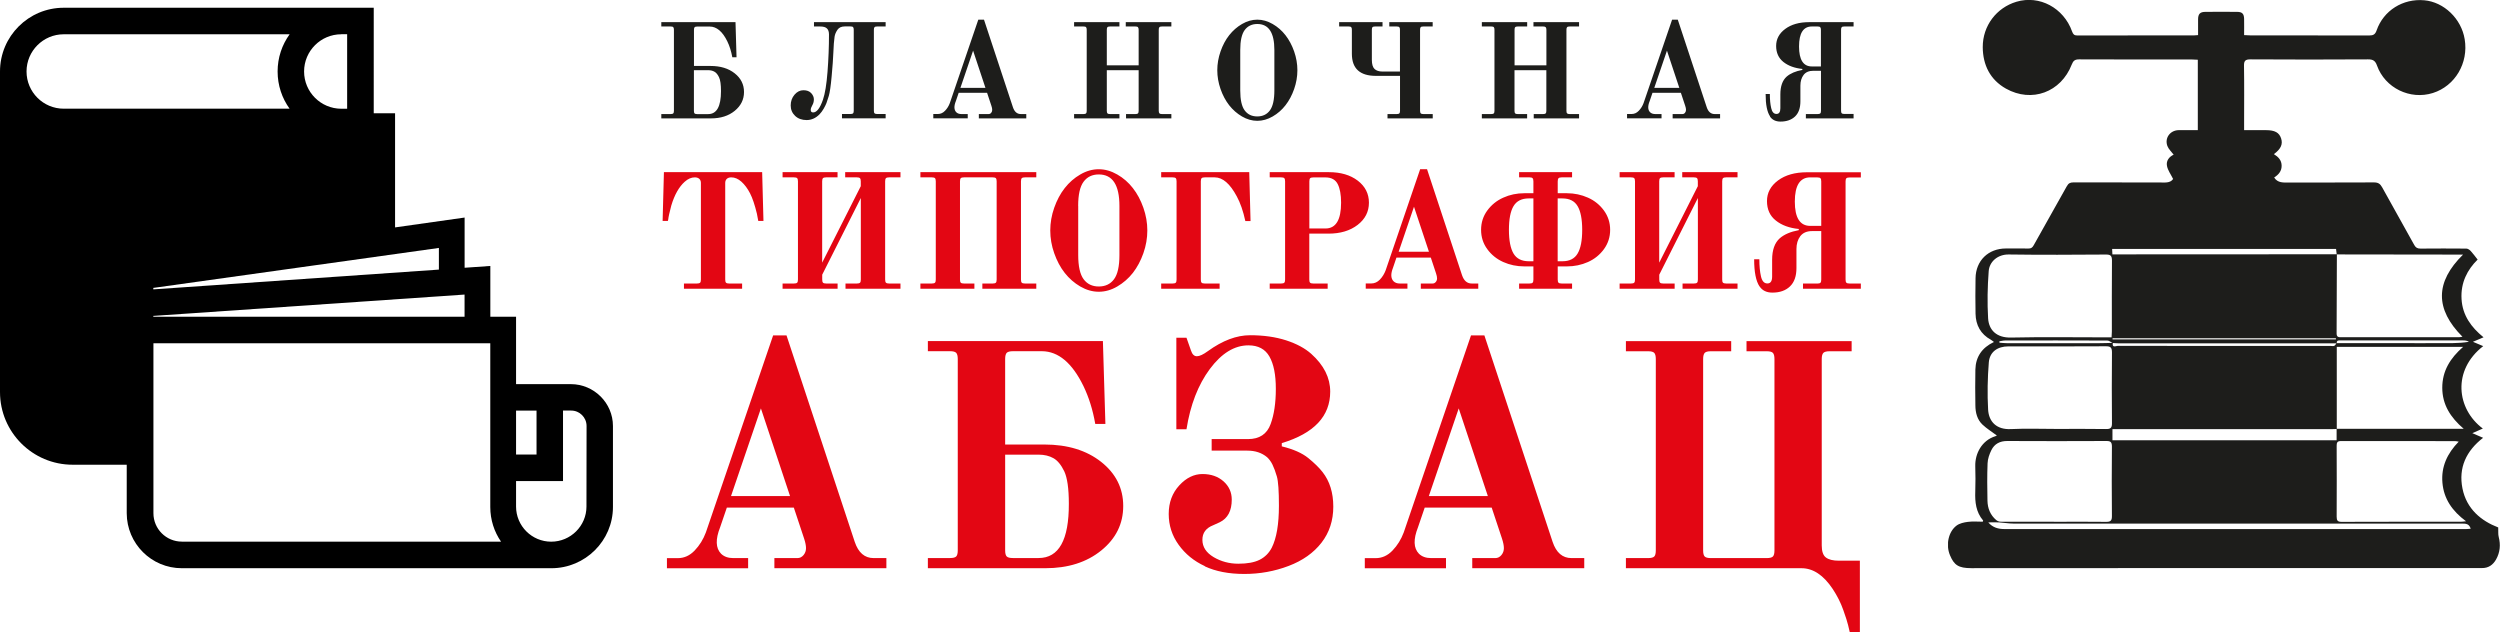
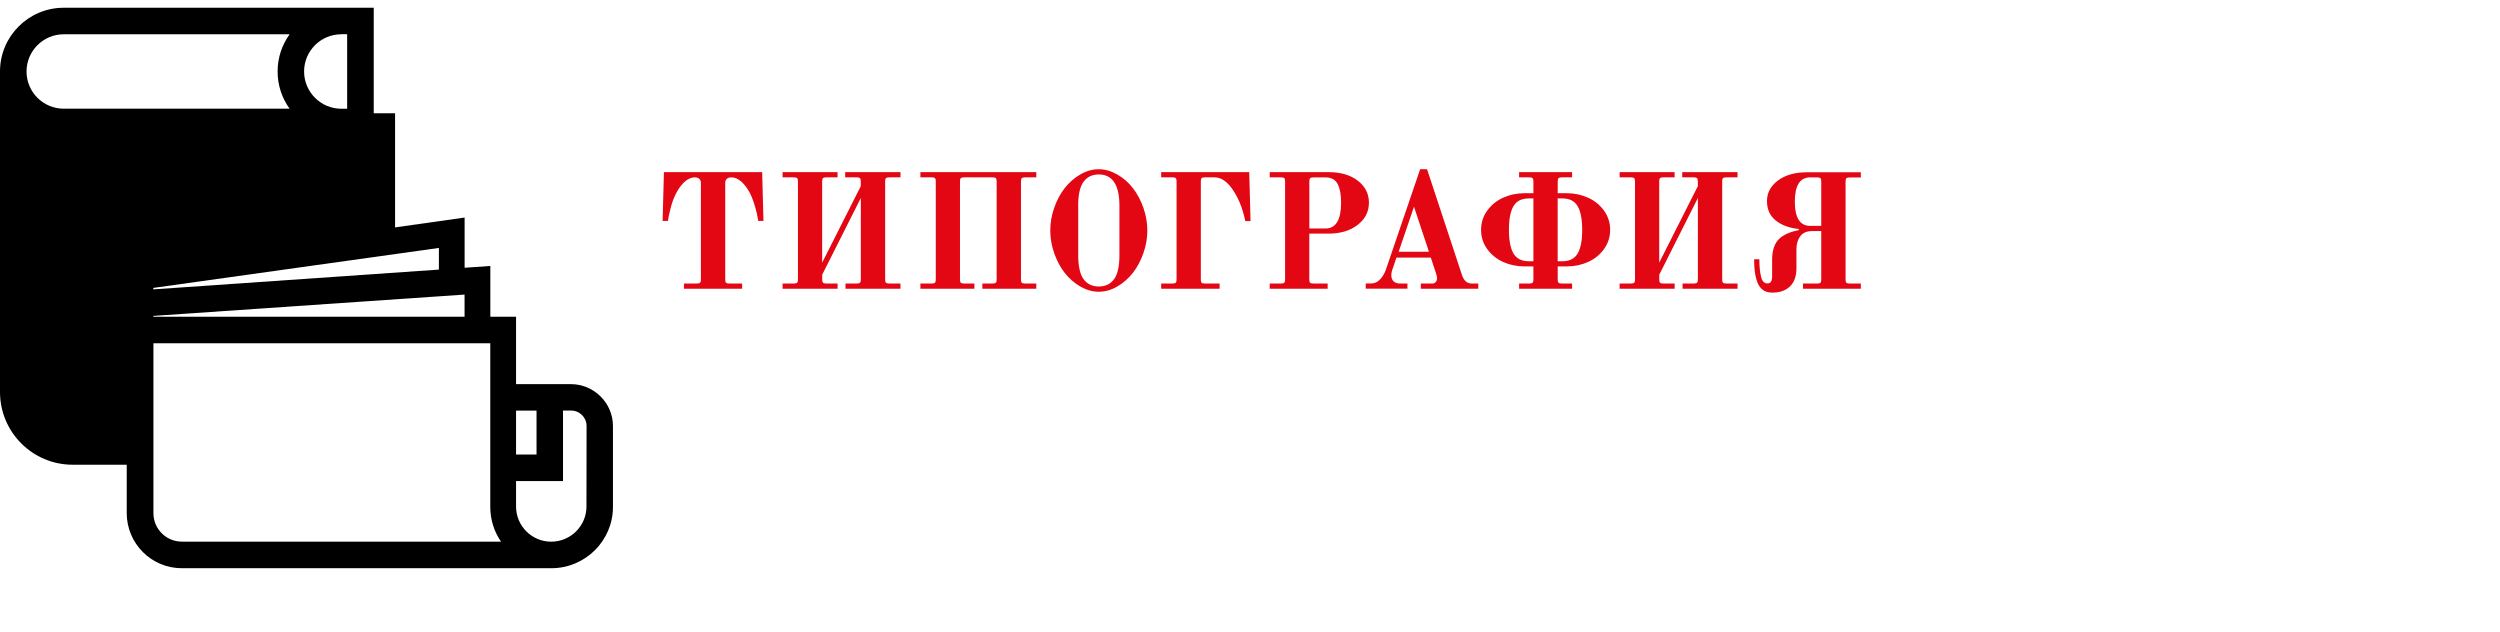
<svg xmlns="http://www.w3.org/2000/svg" id="_Слой_2" data-name="Слой 2" viewBox="0 0 461.62 116.71">
  <defs>
    <style> .cls-1 { fill: #1d1d1b; } .cls-2 { fill: none; } .cls-3 { fill: #e30613; } .cls-4 { clip-path: url(#clippath-1); } .cls-5 { clip-path: url(#clippath-2); } .cls-6 { clip-path: url(#clippath); } </style>
    <clipPath id="clippath">
-       <rect class="cls-2" x="359.7" width="101.91" height="104.92" />
-     </clipPath>
+       </clipPath>
    <clipPath id="clippath-1">
      <rect class="cls-2" y="1.43" width="113.19" height="103.49" />
    </clipPath>
    <clipPath id="clippath-2">
      <rect class="cls-2" width="461.62" height="116.71" />
    </clipPath>
  </defs>
  <g id="_Слой_1-2" data-name="Слой 1">
    <g class="cls-6">
-       <path class="cls-1" d="M368.2,63.16c-.25-.18-.4-.32-.58-.42-1.9-1.04-2.8-2.7-2.84-4.81-.05-2.18-.03-4.36,0-6.54.04-3.26,2.35-5.51,5.62-5.51,1.38,0,2.76-.02,4.14.01.5.01.74-.17.98-.61,2.02-3.64,4.09-7.25,6.11-10.89.3-.54.61-.71,1.21-.71,5.28.02,10.56.01,15.83.01,1,0,2.05.17,2.59-.64-.41-.84-.97-1.58-1.13-2.4-.2-.99.44-1.73,1.23-2.09-.4-.54-.94-1.02-1.16-1.61-.54-1.47.51-2.89,2.08-2.92,1.16-.02,2.32,0,3.54,0v-13c-.4-.02-.75-.05-1.11-.05-6.93,0-13.87.01-20.8-.02-.77,0-1.09.24-1.37.96-1.98,5.1-7.38,7.12-12.15,4.44-2.9-1.63-4.26-4.35-4.28-7.65-.02-3.94,2.53-7.29,6.23-8.39,4.24-1.26,8.71,1.12,10.27,5.5.18.5.38.73.95.73,7.21-.02,14.42-.01,21.63-.02.18,0,.36-.03.68-.05,0-.98,0-1.95,0-2.92.01-.97.35-1.36,1.32-1.37,1.96-.02,3.93-.02,5.89,0,.94,0,1.27.36,1.29,1.29.02.97,0,1.95,0,3,.44.02.77.05,1.1.05,7.33,0,14.67,0,22,.02.75,0,1.11-.19,1.37-.95,1.28-3.67,4.86-5.9,8.79-5.55,3.64.32,6.85,3.4,7.47,7.19.73,4.4-1.77,8.63-5.87,9.93-4.2,1.33-8.84-.92-10.32-5.06-.3-.85-.7-1.16-1.64-1.15-7.24.05-14.48.04-21.72,0-.92,0-1.22.23-1.2,1.18.06,3.59.02,7.18.02,10.77v1.12h4.04c1.64,0,2.45.45,2.8,1.55.34,1.06-.06,1.93-1.34,2.88.81.5,1.43,1.12,1.43,2.16s-.64,1.67-1.38,2.16c.67,1.03,1.69.92,2.69.92,5.25-.01,10.49.01,15.74-.02.75,0,1.14.24,1.5.89,1.96,3.57,3.98,7.1,5.94,10.67.28.5.59.66,1.15.66,2.82-.03,5.65-.02,8.47,0,.27,0,.6.23.8.44.43.46.8.99,1.28,1.59-1.89,1.85-3.15,4.26-2.97,7.29.18,3.02,1.78,5.2,4.06,7.06-.64.27-1.19.51-1.96.83.77.32,1.32.55,1.9.8-5.75,4.45-4.93,11.6-.07,15.22-.6.26-1.16.51-1.94.85.73.32,1.29.56,1.99.86-3.11,2.4-4.58,5.52-3.81,9.36.76,3.78,3.45,5.98,6.6,7.19.03.76-.03,1.27.09,1.74.38,1.47.25,2.87-.49,4.18-.57,1-1.41,1.6-2.61,1.58-.31,0-.61,0-.92,0-31.12,0-62.23-.01-93.34.02-2.41,0-3.2-.58-3.96-2.39-.81-1.93-.28-4.35,1.21-5.47.56-.42,1.38-.6,2.11-.69.91-.12,1.84-.03,2.74-.03.03-.11.08-.19.06-.22-1.33-1.56-1.52-3.41-1.45-5.35.06-1.56.04-3.13,0-4.69-.06-2.29,1.19-4.75,3.73-5.53.14-.04.26-.13.25-.13-.87-.65-1.84-1.25-2.65-2.01-.98-.93-1.3-2.21-1.31-3.53-.03-2.21-.05-4.42,0-6.63.06-2.35,1.21-4.04,3.42-5.09M390.09,63.33c-.33-.16-.65-.45-.98-.45-6.29-.03-12.57-.02-18.86-.01-.36,0-.71.1-1.07.15,0,.09.01.17.02.26.47.03.95.09,1.42.09,5.61,0,11.22,0,16.84,0,.89,0,1.78-.04,2.67-.06-.18,1,.62.55.93.55,13.11.03,26.23.02,39.34.02.21,0,.46.06.63-.03.17-.09.28-.32.41-.49h12.33c2.06,0,4.11.02,6.17,0,1.98-.02,3.98.09,5.95-.25-.35-.21-.7-.25-1.05-.25-4.85,0-9.7,0-14.54,0-2.67,0-5.34,0-8.01,0-.38,0-.86-.11-.82.54-13.4,0-26.79,0-40.19,0-.39,0-.79-.05-1.19-.07M431.45,79.18h23.47c-2.47-2.12-3.95-4.47-3.96-7.58,0-3.11,1.46-5.46,3.85-7.55h-23.33v15.16c-.34,0-.67.03-1.01.03-13.1,0-26.2,0-39.3,0h-1.11v2.05h41.39v-2.11ZM431.47,46.99c-.04-.33-.08-.65-.12-1.02h-41.35c.02.35.03.64.05,1h1.35c13.37,0,26.73-.01,40.1-.02-.01,4.88-.02,9.75-.05,14.62,0,.7.37.7.87.7,7.24,0,14.47,0,21.71,0,.21,0,.43-.06.66-.09-5.09-5.1-5.06-10.1.11-15.17-.52,0-.89,0-1.25,0-7.36-.01-14.72-.02-22.08-.03M379.76,79.2c3.04,0,6.07-.03,9.11.02.82.01,1.11-.19,1.1-1.07-.04-4.36-.04-8.71,0-13.07,0-.88-.23-1.15-1.12-1.14-6.01.04-12.02.02-18.04.02-1.96,0-3.42,1.01-3.58,2.96-.23,2.89-.29,5.82-.13,8.71.13,2.24,1.56,3.73,4.2,3.6,2.82-.14,5.64-.03,8.46-.03M389.9,62.28c.02-.42.05-.75.05-1.08,0-4.35-.02-8.71.02-13.06,0-.87-.2-1.14-1.11-1.14-5.98.04-11.96.08-17.94-.01-2.05-.03-3.58,1.33-3.71,3.07-.22,2.89-.28,5.82-.11,8.71.13,2.16,1.54,3.62,4.23,3.56,5.79-.13,11.59-.04,17.39-.04h1.17ZM379.24,96.35h0c3.22,0,6.44-.04,9.66.01.87.01,1.07-.27,1.06-1.1-.04-4.26-.04-8.52,0-12.79,0-.81-.22-1.05-1.03-1.04-6.1.03-12.2.03-18.31,0-1.35,0-2.35.53-2.92,1.69-.37.75-.67,1.61-.7,2.44-.09,2.3-.07,4.6-.02,6.9.03,1.4.52,2.64,1.62,3.57.21.17.52.3.79.3,3.28.02,6.56.01,9.84.01M454,81.55c-.34-.05-.51-.1-.68-.1-7.03,0-14.05,0-21.08-.01-.7,0-.78.33-.78.9.02,4.36.02,8.71,0,13.07,0,.71.18.95.92.95,7.33-.03,14.67-.02,22-.02.24,0,.49-.04.97-.09-2.55-1.89-4.1-4.13-4.36-7.1-.26-2.96.88-5.42,3.01-7.6M367.12,96.45c.84.98,1.88,1.24,3.02,1.24,28.41,0,56.82,0,85.23,0,.28,0,.55-.04.84-.06-.27-.9-.86-.95-1.55-.95-27.61.01-55.22.01-82.84,0-.91,0-1.82-.17-2.73-.22-.66-.04-1.31,0-1.97,0M390.08,62.46c0,.07,0,.14,0,.21h41.24v-.21h-41.25Z" />
-     </g>
+       </g>
    <g>
      <g class="cls-4">
        <path d="M113.18,78.66c0-4.26-3.51-7.73-7.77-7.73h-10.12v-12.45h-4.75v-9.37s-4.75.33-4.75.33v-9.27l-12.84,1.82h0v-21.07h-3.94V1.43H11.77C5.27,1.43,0,6.7,0,13.2v59.19c0,7.41,6.01,13.42,13.42,13.42h9.98v8.95c.01,5.61,4.56,10.16,10.17,10.16h68.25c6.24,0,11.36-5.07,11.36-11.31v-14.95ZM95.29,75.82h3.78v8.11h-3.78v-8.11ZM81.04,45.77v4.01h0s-52.71,3.65-52.71,3.65h-.02v-.29.02s52.73-7.38,52.73-7.38ZM63.02,6.32h1.08s0,13.76,0,13.76h-1.08c-3.8-.01-6.87-3.09-6.87-6.88s3.08-6.87,6.87-6.87M11.77,20.07c-3.8,0-6.87-3.08-6.87-6.87s3.08-6.87,6.87-6.87h41.71c-1.4,1.94-2.22,4.3-2.22,6.87s.82,4.94,2.21,6.87H11.77ZM28.31,58.31v.02l57.47-3.94v4.1H28.31v-.16h-.01s.01-.02.01-.02ZM33.58,100.01c-2.9,0-5.25-2.35-5.25-5.25v-31.38h-.03,62.23v30.23c0,2.38.73,4.59,1.99,6.41h-58.94ZM108.29,93.53c0,3.58-2.93,6.49-6.51,6.49s-6.49-2.9-6.49-6.49v-4.7h8.67v-13.02h1.51c1.57,0,2.84,1.28,2.84,2.85l-.02,14.87Z" />
      </g>
      <g class="cls-5">
-         <path class="cls-3" d="M332.64,104.92c2.15,0,4.07,1.28,5.78,3.85.82,1.25,1.47,2.53,1.94,3.87.47,1.33.77,2.27.89,2.8.12.54.22.96.3,1.27h1.87v-13.18h-3.92c-1.05,0-1.83-.2-2.35-.59-.52-.39-.77-1.14-.77-2.23v-34.41c0-.56.1-.93.3-1.14.2-.2.58-.3,1.13-.3h4.09v-1.87h-19.41v1.87h3.75c.55,0,.93.1,1.12.3.19.2.29.58.29,1.14v35.34c0,.56-.1.93-.29,1.12-.19.19-.57.29-1.12.29h-10.35c-.56,0-.93-.1-1.12-.29-.19-.19-.29-.57-.29-1.12v-35.34c0-.56.1-.93.29-1.14.19-.2.56-.3,1.12-.3h3.77v-1.87h-19.44v1.87h4.11c.56,0,.93.1,1.12.3.19.2.29.58.29,1.14v35.34c0,.56-.1.93-.29,1.12-.19.19-.57.29-1.12.29h-4.11v1.87h32.44ZM269.35,75.41l5.38,16.19h-10.9l5.52-16.19ZM267,104.92v-1.87h-2.76c-.94,0-1.69-.27-2.24-.81-1-1.03-1.05-2.65-.17-4.88l1.24-3.63h12.37l1.9,5.72c.23.7.35,1.29.35,1.77s-.15.91-.46,1.28c-.31.37-.68.55-1.12.55h-4.26v1.87h20.68v-1.87h-2.36c-1.65,0-2.81-1-3.48-2.99l-12.6-38.13h-2.47l-12.42,36.38c-.48,1.29-1.17,2.4-2.07,3.34-.9.94-1.94,1.41-3.11,1.41h-2.01v1.87h15.01ZM222.46,104.57c2.01.94,4.45,1.41,7.3,1.41s5.58-.49,8.18-1.48c2.59-.98,4.62-2.42,6.07-4.29,1.45-1.87,2.18-4.09,2.18-6.66s-.66-4.69-1.98-6.38c-.63-.81-1.51-1.67-2.64-2.59-1.13-.92-2.76-1.64-4.89-2.16v-.6c5.96-1.8,8.94-4.97,8.94-9.5,0-2.57-1.17-4.9-3.51-6.99-1.16-1.03-2.7-1.86-4.64-2.49-1.93-.62-4.14-.94-6.64-.94s-5.09.98-7.79,2.93c-.86.63-1.54.95-2.04.95s-.86-.35-1.09-1.06l-.83-2.36h-1.87v16.91h1.87c.71-4.51,2.15-8.22,4.31-11.13,2.17-2.91,4.54-4.37,7.13-4.37,1.8,0,3.1.69,3.88,2.07.79,1.38,1.18,3.36,1.18,5.96s-.32,4.76-.96,6.5c-.67,1.86-2.07,2.78-4.2,2.78h-6.69v2.13h6.59c1.46,0,2.67.4,3.64,1.21.38.35.72.8,1,1.37.28.57.55,1.3.81,2.19.26.89.38,2.69.38,5.4,0,3.42-.44,6-1.32,7.75-.52,1-1.26,1.74-2.23,2.23-.97.49-2.29.73-3.95.73s-3.19-.41-4.56-1.22c-1.37-.82-2.06-1.87-2.07-3.17-.01-1.3.66-2.2,2-2.72.48-.21.88-.39,1.21-.55,1.48-.73,2.21-2.12,2.21-4.18,0-1.34-.51-2.47-1.52-3.37-1.02-.9-2.31-1.35-3.88-1.35s-3.01.7-4.3,2.11c-1.29,1.41-1.94,3.16-1.94,5.26s.61,4,1.83,5.69c1.22,1.7,2.83,3.02,4.85,3.95M185.6,83.95h6.18c1.05,0,1.97.22,2.73.65.77.43,1.43,1.24,2,2.42.56,1.18.85,3.18.85,6,.02,6.68-1.84,10.02-5.58,10.02h-4.77c-.56,0-.93-.1-1.12-.29-.19-.19-.29-.57-.29-1.12v-17.68ZM193.01,104.92c4.19,0,7.64-1.09,10.34-3.28,2.7-2.19,4.05-4.92,4.05-8.21s-1.36-5.99-4.07-8.14c-2.71-2.14-6.21-3.21-10.48-3.21h-7.25v-15.79c0-.56.1-.94.29-1.14.2-.2.58-.3,1.15-.3h5.36c3.03.02,5.58,2.17,7.66,6.44,1,2.07,1.73,4.4,2.18,6.99h1.87l-.46-15.3h-32.32v1.87h4.11c.56,0,.93.1,1.12.3.19.2.29.58.29,1.14v35.34c0,.56-.1.93-.29,1.12-.19.19-.57.29-1.12.29h-4.11v1.87h21.67ZM140.5,75.41l5.38,16.19h-10.9l5.52-16.19ZM138.14,104.92v-1.87h-2.76c-.94,0-1.69-.27-2.24-.81-1-1.03-1.05-2.65-.17-4.88l1.24-3.63h12.37l1.9,5.72c.23.7.35,1.29.35,1.77s-.15.91-.46,1.28c-.31.37-.68.55-1.12.55h-4.26v1.87h20.68v-1.87h-2.36c-1.65,0-2.81-1-3.48-2.99l-12.6-38.13h-2.47l-12.42,36.38c-.48,1.29-1.17,2.4-2.07,3.34s-1.94,1.41-3.11,1.41h-2.01v1.87h15.01Z" />
        <path class="cls-3" d="M334.27,32.76h1.29c.28,0,.48.05.58.15.1.1.15.3.15.58v8.22h-2.03c-1.9,0-2.85-1.49-2.85-4.48s.95-4.48,2.85-4.48M324.9,52.88c.51.77,1.3,1.15,2.37,1.15,1.37,0,2.45-.38,3.24-1.14.8-.76,1.2-1.89,1.2-3.39v-3.51c0-.96.24-1.76.71-2.38.48-.62,1.2-.94,2.18-.94h1.69v8.96c0,.29-.05.48-.15.58-.1.1-.3.15-.58.15h-2.64v.96h10.68v-.97h-2.1c-.28,0-.48-.05-.57-.15-.1-.1-.15-.29-.15-.58v-18.12c0-.29.05-.48.15-.58.1-.1.29-.15.57-.15h2.1v-.96h-9.95c-2.2,0-3.98.5-5.34,1.51-1.36,1.01-2.04,2.28-2.04,3.81s.54,2.73,1.63,3.59c1.08.87,2.5,1.39,4.24,1.56v.22c-1.51.28-2.68.78-3.51,1.5-.94.84-1.41,2.16-1.41,3.97v3.1c0,.85-.29,1.27-.88,1.27s-.98-.43-1.18-1.3-.3-1.92-.3-3.17h-.96c0,2.36.33,4.03.99,5.02M309.22,53.31v-.96h-2.11c-.29,0-.48-.05-.58-.15-.1-.1-.15-.29-.15-.58v-.9l7.13-14.16v15.06c0,.29-.05.48-.15.58-.1.1-.29.15-.57.15h-2.11v.96h10.15v-.96h-2.11c-.27,0-.46-.05-.57-.15s-.15-.29-.15-.58v-18.14c0-.29.05-.48.15-.58.1-.1.29-.15.57-.15h2.11v-.96h-10.21v.96h2.17c.27,0,.46.05.56.15.1.1.15.3.15.58v.9l-7.13,14.12v-15.02c0-.29.05-.48.15-.58.1-.1.29-.15.58-.15h2.11v-.96h-10.15v.96h2.11c.29,0,.48.05.58.15.1.1.15.3.15.58v18.14c0,.29-.05.48-.15.58-.1.1-.29.15-.58.15h-2.11v.96h10.15ZM287.62,36.64h.88c1.3,0,2.24.47,2.8,1.42.56.94.85,2.4.85,4.38s-.28,3.43-.85,4.38c-.56.95-1.5,1.42-2.8,1.42h-.88v-11.6ZM282.27,36.64h.87v11.6h-.87c-1.3,0-2.24-.48-2.8-1.42-.56-.95-.85-2.41-.85-4.38s.28-3.43.85-4.38c.56-.94,1.5-1.42,2.8-1.42M277.57,48.38c1.21.54,2.51.81,3.9.81h1.67v2.43c0,.29-.05.48-.15.58-.1.1-.29.15-.57.15h-1.92v.96h9.78v-.96h-1.92c-.28,0-.48-.05-.58-.15-.1-.1-.15-.29-.15-.58v-2.43h1.69c1.39,0,2.69-.27,3.9-.81s2.19-1.34,2.95-2.38c.76-1.05,1.14-2.24,1.14-3.56s-.38-2.51-1.14-3.56c-.76-1.04-1.74-1.84-2.95-2.38-1.21-.54-2.51-.82-3.9-.82h-1.69v-2.18c0-.29.05-.48.15-.59.1-.1.3-.16.58-.16h1.92v-.96h-9.78v.96h1.92c.28,0,.48.05.57.16.1.1.15.3.15.59v2.18h-1.67c-1.39,0-2.69.27-3.9.82-1.21.54-2.19,1.34-2.95,2.38s-1.14,2.23-1.14,3.56.38,2.52,1.14,3.56c.76,1.05,1.75,1.84,2.95,2.38M261.09,38.17l2.76,8.31h-5.59l2.83-8.31ZM259.88,53.31v-.96h-1.42c-.48,0-.87-.14-1.15-.42-.51-.53-.54-1.36-.09-2.5l.63-1.86h6.35l.97,2.93c.12.36.18.66.18.91s-.08.47-.24.66c-.16.19-.35.28-.58.28h-2.18v.96h10.61v-.96h-1.21c-.85,0-1.44-.51-1.79-1.54l-6.46-19.57h-1.27l-6.37,18.67c-.25.66-.6,1.23-1.06,1.71-.46.48-.99.72-1.59.72h-1.03v.96h7.7ZM241.77,33.49c0-.29.05-.48.15-.58.1-.1.29-.15.58-.15h2.26c1.07,0,1.82.41,2.24,1.22.42.82.63,1.96.63,3.44,0,3.18-.96,4.77-2.88,4.77h-2.98v-8.69ZM245.15,53.31v-.96h-2.66c-.29,0-.48-.05-.58-.15-.1-.1-.15-.29-.15-.58v-8.48h3.54c2.2,0,3.99-.54,5.38-1.61,1.39-1.07,2.09-2.44,2.09-4.1s-.69-3.02-2.06-4.07c-1.38-1.05-3.15-1.57-5.32-1.57h-10.94v.96h2.11c.29,0,.48.05.58.15.1.1.15.3.15.58v18.14c0,.29-.05.48-.15.58-.1.1-.29.15-.58.15h-2.11v.96h10.7ZM225.2,53.31v-.96h-2.74c-.29,0-.48-.05-.58-.15-.1-.1-.15-.29-.15-.58v-18.14c0-.29.05-.48.15-.58.1-.1.29-.15.58-.15h1.84c1.47,0,2.82,1.17,4.07,3.51.65,1.19,1.18,2.71,1.58,4.56h.96l-.24-9.03h-16.26v.96h2.11c.29,0,.48.05.58.15.1.1.15.3.15.58v18.14c0,.29-.05.48-.15.58-.1.1-.29.15-.58.15h-2.11v.96h10.79ZM199.08,38.03c0-2.08.33-3.57,1-4.47.66-.9,1.6-1.35,2.81-1.35,2.54,0,3.81,1.94,3.81,5.82v9.07c0,2.08-.33,3.56-1,4.46-.67.9-1.61,1.34-2.81,1.34s-2.14-.45-2.8-1.34-1-2.38-1-4.46v-9.07ZM196.6,50.39c.81,1.03,1.76,1.86,2.87,2.51,1.11.64,2.24.97,3.41.97s2.31-.32,3.42-.97,2.07-1.48,2.88-2.51c.8-1.03,1.45-2.24,1.94-3.63.49-1.39.73-2.79.73-4.2s-.24-2.81-.73-4.2c-.49-1.39-1.13-2.6-1.94-3.63-.8-1.03-1.76-1.87-2.88-2.51s-2.25-.97-3.42-.97-2.3.32-3.41.97c-1.11.64-2.06,1.48-2.87,2.51-.81,1.03-1.45,2.24-1.94,3.63-.49,1.39-.73,2.79-.73,4.2s.24,2.81.73,4.2c.49,1.39,1.13,2.6,1.94,3.63M179.92,53.31v-.96h-1.93c-.29,0-.48-.05-.58-.15-.1-.1-.15-.29-.15-.58v-18.14c0-.29.05-.48.15-.58.1-.1.29-.15.58-.15h5.31c.29,0,.48.05.58.15.1.1.15.3.15.58v18.14c0,.29-.05.48-.15.58-.1.1-.29.15-.57.15h-1.92v.96h9.96v-.96h-2.1c-.28,0-.48-.05-.58-.15-.1-.1-.15-.29-.15-.58v-18.14c0-.29.05-.48.15-.58.1-.1.3-.15.58-.15h2.1v-.96h-21.4v.96h2.11c.29,0,.48.05.58.15.1.1.15.3.15.58v18.14c0,.29-.05.48-.15.58-.1.1-.29.15-.58.15h-2.11v.96h9.98ZM154.66,53.31v-.96h-2.11c-.29,0-.48-.05-.58-.15s-.15-.29-.15-.58v-.9l7.13-14.16v15.06c0,.29-.05.48-.15.58-.1.1-.29.15-.57.15h-2.11v.96h10.15v-.96h-2.11c-.27,0-.46-.05-.57-.15-.1-.1-.15-.29-.15-.58v-18.14c0-.29.05-.48.15-.58.1-.1.29-.15.57-.15h2.11v-.96h-10.21v.96h2.17c.27,0,.46.05.56.15.1.1.15.3.15.58v.9l-7.13,14.12v-15.02c0-.29.05-.48.15-.58.1-.1.29-.15.58-.15h2.11v-.96h-10.15v.96h2.11c.29,0,.48.05.58.15.1.1.15.3.15.58v18.14c0,.29-.05.48-.15.58s-.29.15-.58.15h-2.11v.96h10.15ZM123.32,40.8l.07-.3c.04-.43.23-1.28.56-2.54.6-2,1.43-3.46,2.48-4.4.6-.54,1.23-.81,1.87-.81.34,0,.62.09.82.27.2.18.3.44.3.76v17.84c0,.29-.05.48-.15.58-.1.1-.29.15-.57.15h-2.41v.96h10.74v-.96h-2.41c-.27,0-.46-.05-.56-.15s-.15-.29-.15-.58v-17.84c0-.32.1-.58.3-.76.2-.18.47-.27.82-.27.65,0,1.27.27,1.87.8.6.54,1.13,1.25,1.59,2.14s.88,2.15,1.27,3.77l.25,1.33h.96l-.24-9h-18.14l-.24,9h.96Z" />
-         <path class="cls-1" d="M334.55,4.89h1.07c.23,0,.4.04.48.13.08.08.13.24.13.48v6.77h-1.68c-1.57,0-2.36-1.23-2.36-3.69s.79-3.69,2.36-3.69M326.81,21.5c.42.63,1.07.95,1.96.95,1.13,0,2.02-.32,2.68-.94.66-.63.99-1.56.99-2.8v-2.9c0-.8.2-1.45.59-1.97.39-.52,1-.77,1.81-.77h1.4v7.39c0,.24-.04.4-.13.48-.08.08-.24.12-.48.12h-2.18v.8h8.81v-.82h-1.72c-.23,0-.39-.04-.47-.12-.08-.08-.12-.24-.12-.47V5.5c0-.24.04-.4.12-.48.08-.09.24-.13.47-.13h1.72v-.8h-8.21c-1.82,0-3.29.42-4.41,1.25-1.12.83-1.68,1.88-1.68,3.14s.45,2.25,1.34,2.96,2.06,1.14,3.5,1.29v.18c-1.25.23-2.21.64-2.9,1.24-.77.69-1.16,1.78-1.16,3.28v2.56c0,.7-.24,1.05-.72,1.05s-.81-.35-.97-1.07c-.17-.71-.25-1.58-.25-2.61h-.78c0,1.95.27,3.32.82,4.13M307.8,9.35l2.28,6.87h-4.62l2.34-6.87ZM306.8,21.86v-.8h-1.17c-.4,0-.71-.11-.95-.34-.42-.43-.45-1.12-.07-2.06l.52-1.53h5.24l.8,2.41c.1.29.15.54.15.75s-.07.38-.19.54c-.13.16-.29.23-.48.23h-1.8v.8h8.76v-.8h-1c-.7,0-1.19-.42-1.47-1.27l-5.34-16.16h-1.05l-5.27,15.41c-.2.54-.5,1.02-.88,1.41-.38.4-.82.6-1.32.6h-.85v.8h6.36ZM281.98,21.86v-.8h-1.74c-.23,0-.39-.04-.47-.12-.08-.08-.12-.24-.12-.48v-7.5h5.88v7.5c0,.24-.04.39-.12.48-.08.08-.24.12-.47.12h-1.74v.8h8.37v-.8h-1.74c-.23,0-.38-.04-.46-.12-.09-.08-.13-.24-.13-.48V5.5c0-.24.04-.4.12-.48.08-.09.24-.13.47-.13h1.74v-.8h-8.42v.8h1.79c.23,0,.38.04.47.13.08.08.13.24.13.48v6.56h-5.88v-6.56c0-.23.04-.4.12-.48.08-.09.24-.13.47-.13h1.74v-.8h-8.37v.8h1.74c.23,0,.39.04.47.13.08.09.12.25.12.48v14.96c0,.24-.04.39-.12.48-.08.08-.24.12-.47.12h-1.74v.8h8.37ZM249.03,4.89c.23,0,.39.04.47.13.08.08.12.24.12.48v4.43c0,2.72,1.48,4.08,4.45,4.08h4.44v6.45c0,.24-.04.4-.12.48-.08.08-.24.12-.47.12h-1.72v.8h8.35v-.8h-1.74c-.23,0-.38-.04-.47-.12-.08-.08-.13-.24-.13-.48V5.5c0-.24.04-.4.12-.48.08-.09.24-.13.47-.13h1.74v-.8h-8.01v.8h1.38c.23,0,.39.04.47.13.08.08.12.24.12.48v7.71h-3.24c-.63,0-1.12-.16-1.45-.47-.33-.32-.5-.88-.5-1.69v-5.55c0-.23.04-.4.12-.48.08-.09.24-.13.47-.13h1.38v-.8h-8.01v.8h1.74ZM229.01,9.24c0-1.71.27-2.94.82-3.69.55-.74,1.33-1.12,2.33-1.12,2.1,0,3.15,1.6,3.15,4.8v7.48c0,1.71-.28,2.94-.83,3.68-.55.74-1.33,1.11-2.33,1.11s-1.77-.37-2.32-1.11c-.55-.74-.82-1.97-.82-3.68v-7.48ZM226.97,19.44c.67.85,1.46,1.54,2.37,2.07.91.53,1.85.8,2.82.8s1.91-.27,2.83-.8c.92-.53,1.71-1.22,2.37-2.07.66-.85,1.2-1.85,1.6-3,.4-1.15.6-2.3.6-3.47s-.2-2.32-.6-3.47c-.4-1.15-.94-2.15-1.6-3-.66-.85-1.45-1.54-2.37-2.07-.92-.53-1.86-.8-2.83-.8s-1.9.27-2.82.8c-.91.53-1.7,1.22-2.37,2.07-.67.85-1.2,1.85-1.6,3-.4,1.15-.6,2.31-.6,3.47s.2,2.32.6,3.47c.4,1.15.94,2.15,1.6,3M206.7,21.86v-.8h-1.74c-.23,0-.39-.04-.47-.12-.08-.08-.12-.24-.12-.48v-7.5h5.88v7.5c0,.24-.04.39-.12.48-.08.08-.24.12-.47.12h-1.74v.8h8.37v-.8h-1.74c-.23,0-.38-.04-.46-.12-.08-.08-.13-.24-.13-.48V5.5c0-.24.04-.4.12-.48.08-.09.24-.13.47-.13h1.74v-.8h-8.42v.8h1.79c.23,0,.38.04.46.13.08.08.13.24.13.48v6.56h-5.88v-6.56c0-.23.04-.4.12-.48.08-.09.24-.13.47-.13h1.74v-.8h-8.37v.8h1.74c.23,0,.39.04.47.13.08.09.12.25.12.48v14.96c0,.24-.04.39-.12.48-.08.08-.24.12-.47.12h-1.74v.8h8.37ZM179.68,9.35l2.28,6.87h-4.62l2.34-6.87ZM178.69,21.86v-.8h-1.17c-.4,0-.72-.11-.95-.34-.42-.43-.45-1.12-.07-2.06l.52-1.53h5.24l.8,2.41c.1.29.15.54.15.75s-.06.38-.19.54c-.13.16-.29.23-.48.23h-1.8v.8h8.76v-.8h-1c-.7,0-1.19-.42-1.47-1.27l-5.34-16.16h-1.05l-5.26,15.41c-.2.54-.5,1.02-.88,1.41-.38.4-.82.6-1.32.6h-.85v.8h6.36ZM148.93,22.17c.89,0,1.69-.35,2.39-1.06.28-.29.54-.64.77-1.04.23-.4.4-.75.51-1.03.11-.29.25-.74.44-1.34.18-.61.36-1.81.52-3.6.17-1.79.27-3.28.32-4.46.04-1.18.12-2.13.22-2.85.07-.45.25-.88.55-1.31.28-.4.73-.6,1.33-.6h1.07c.23,0,.39.04.47.13.08.09.12.25.12.48v14.96c0,.24-.04.39-.12.48-.08.08-.24.12-.47.12h-1.58v.8h8.06v-.8h-1.58c-.23,0-.38-.04-.46-.12-.09-.08-.13-.24-.13-.48V5.5c0-.24.04-.4.12-.48.08-.09.24-.13.47-.13h1.58v-.8h-13.23v.8h1.15c.59,0,1,.12,1.25.37.25.24.37.62.37,1.11,0,2.26-.09,4.56-.27,6.88s-.46,4.05-.84,5.15c-.54,1.57-1.15,2.36-1.81,2.36-.3,0-.45-.15-.45-.46,0-.25.1-.53.29-.86.19-.33.29-.69.29-1.09s-.16-.79-.49-1.15c-.33-.36-.81-.54-1.44-.54s-1.18.28-1.65.83c-.47.56-.7,1.22-.7,1.98s.27,1.4.81,1.92c.54.52,1.26.78,2.15.78M128.13,12.96h2.63c.45,0,.83.09,1.16.28.33.18.61.53.85,1.03.24.5.36,1.35.36,2.55,0,2.83-.78,4.25-2.37,4.25h-2.03c-.24,0-.4-.04-.48-.12-.08-.08-.12-.24-.12-.48v-7.5ZM131.28,21.86c1.78,0,3.24-.46,4.38-1.39,1.14-.93,1.72-2.09,1.72-3.48s-.57-2.54-1.72-3.45c-1.15-.91-2.63-1.36-4.45-1.36h-3.07v-6.67c0-.24.04-.4.13-.48.08-.09.25-.13.49-.13h2.28c1.28,0,2.37.92,3.25,2.72.43.87.73,1.86.93,2.95h.78l-.19-6.48h-13.7v.8h1.74c.23,0,.39.04.47.13.08.09.12.25.12.48v14.96c0,.24-.04.39-.12.48-.08.08-.24.12-.47.12h-1.74v.8h9.18Z" />
      </g>
    </g>
  </g>
</svg>